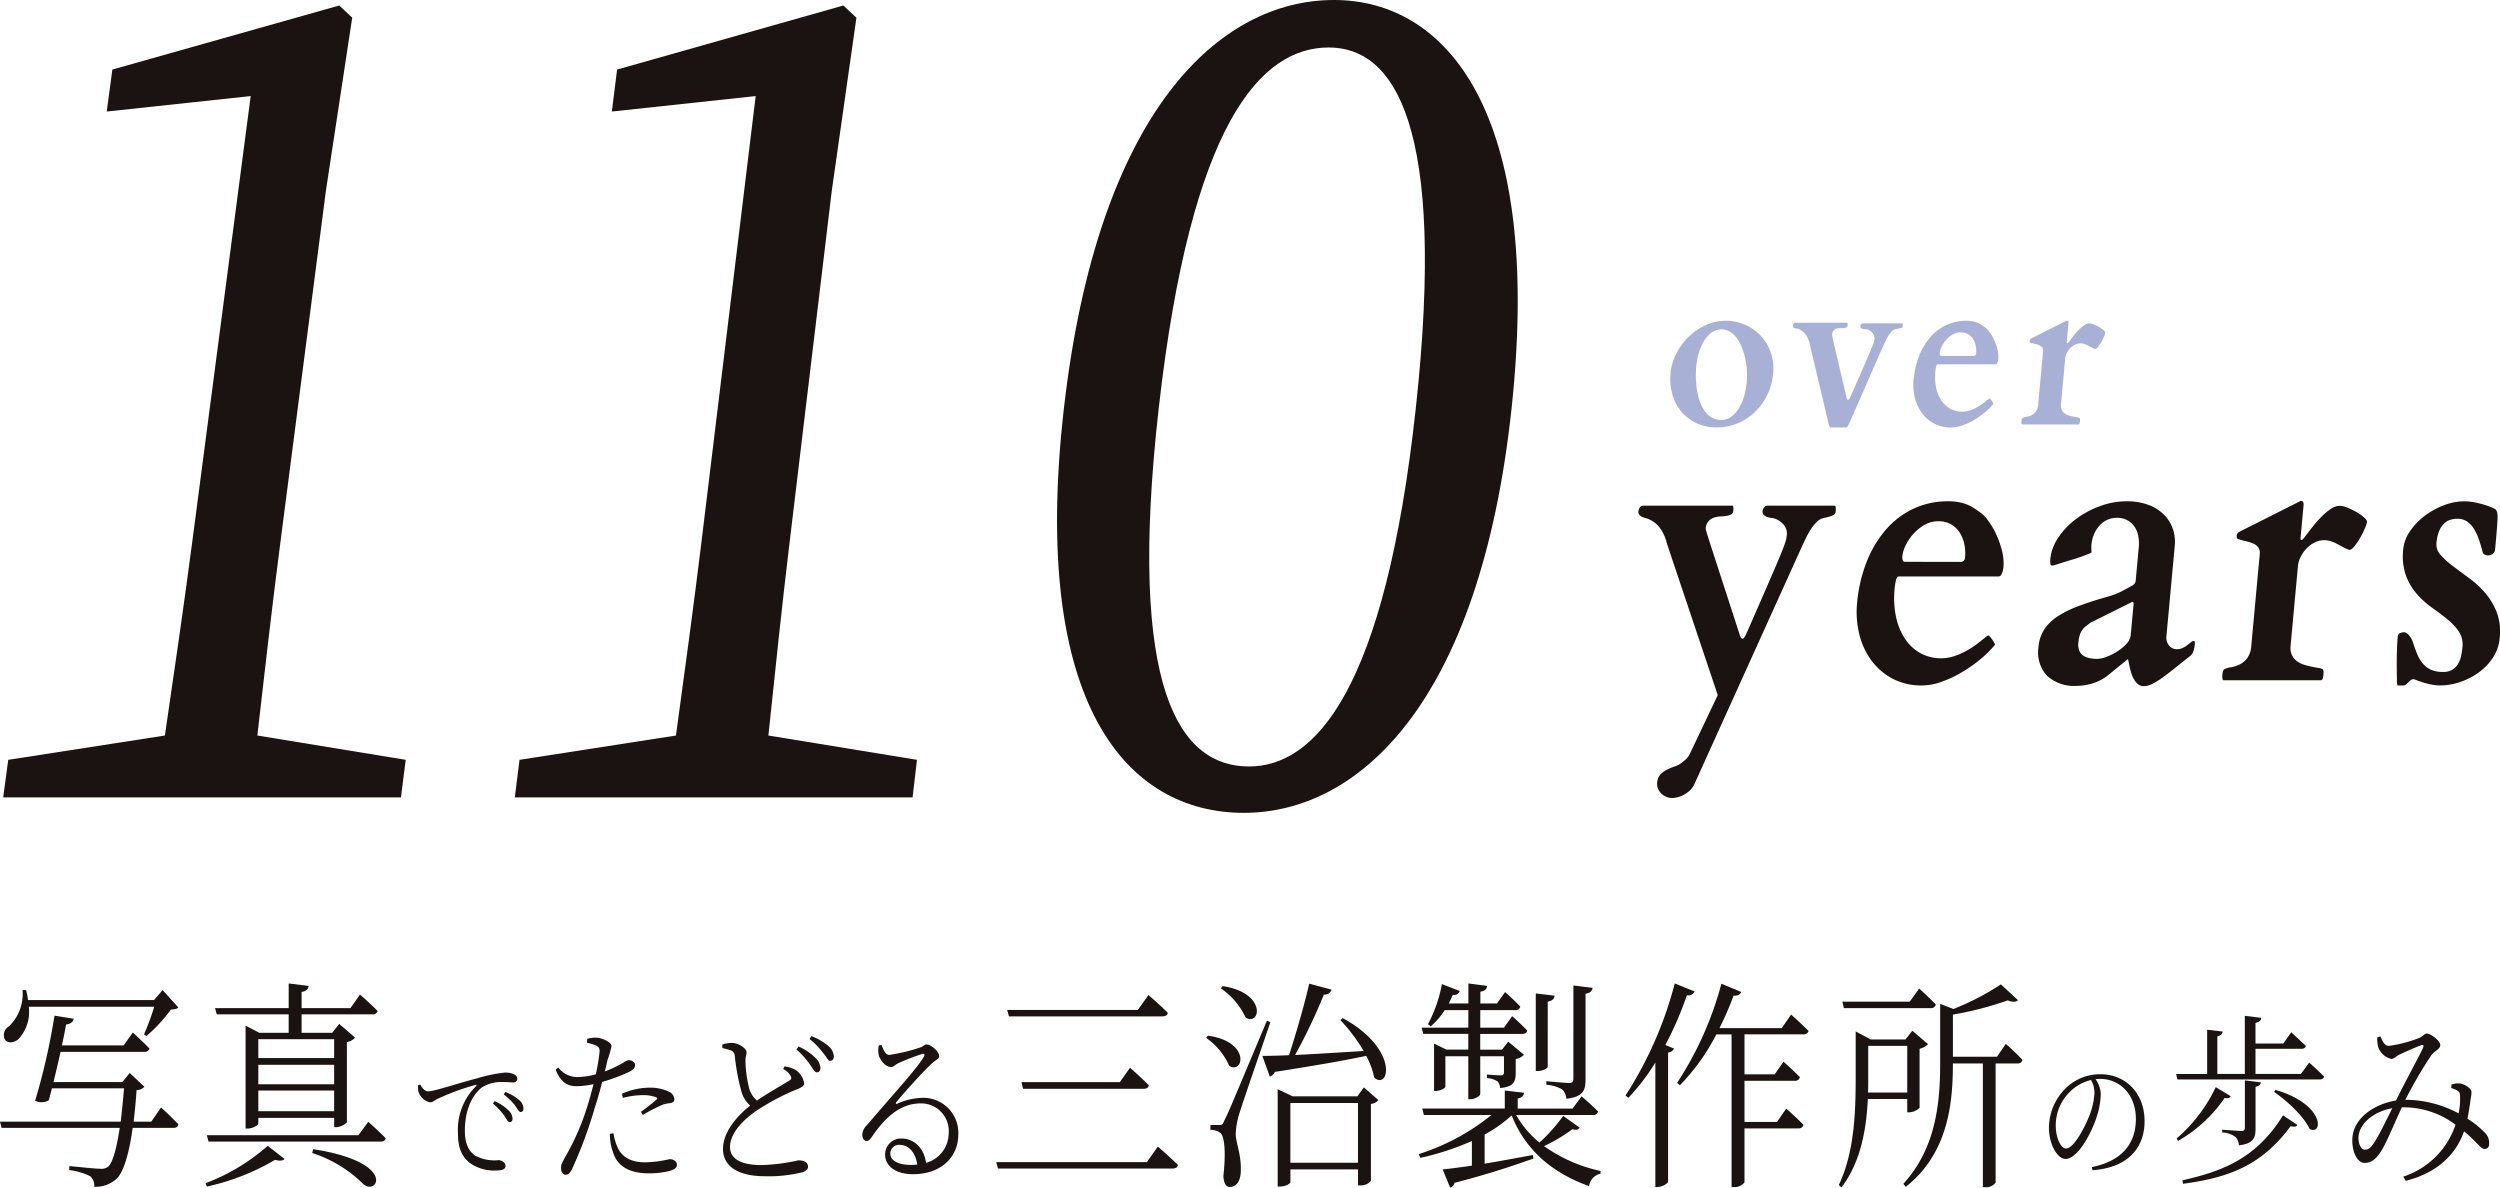
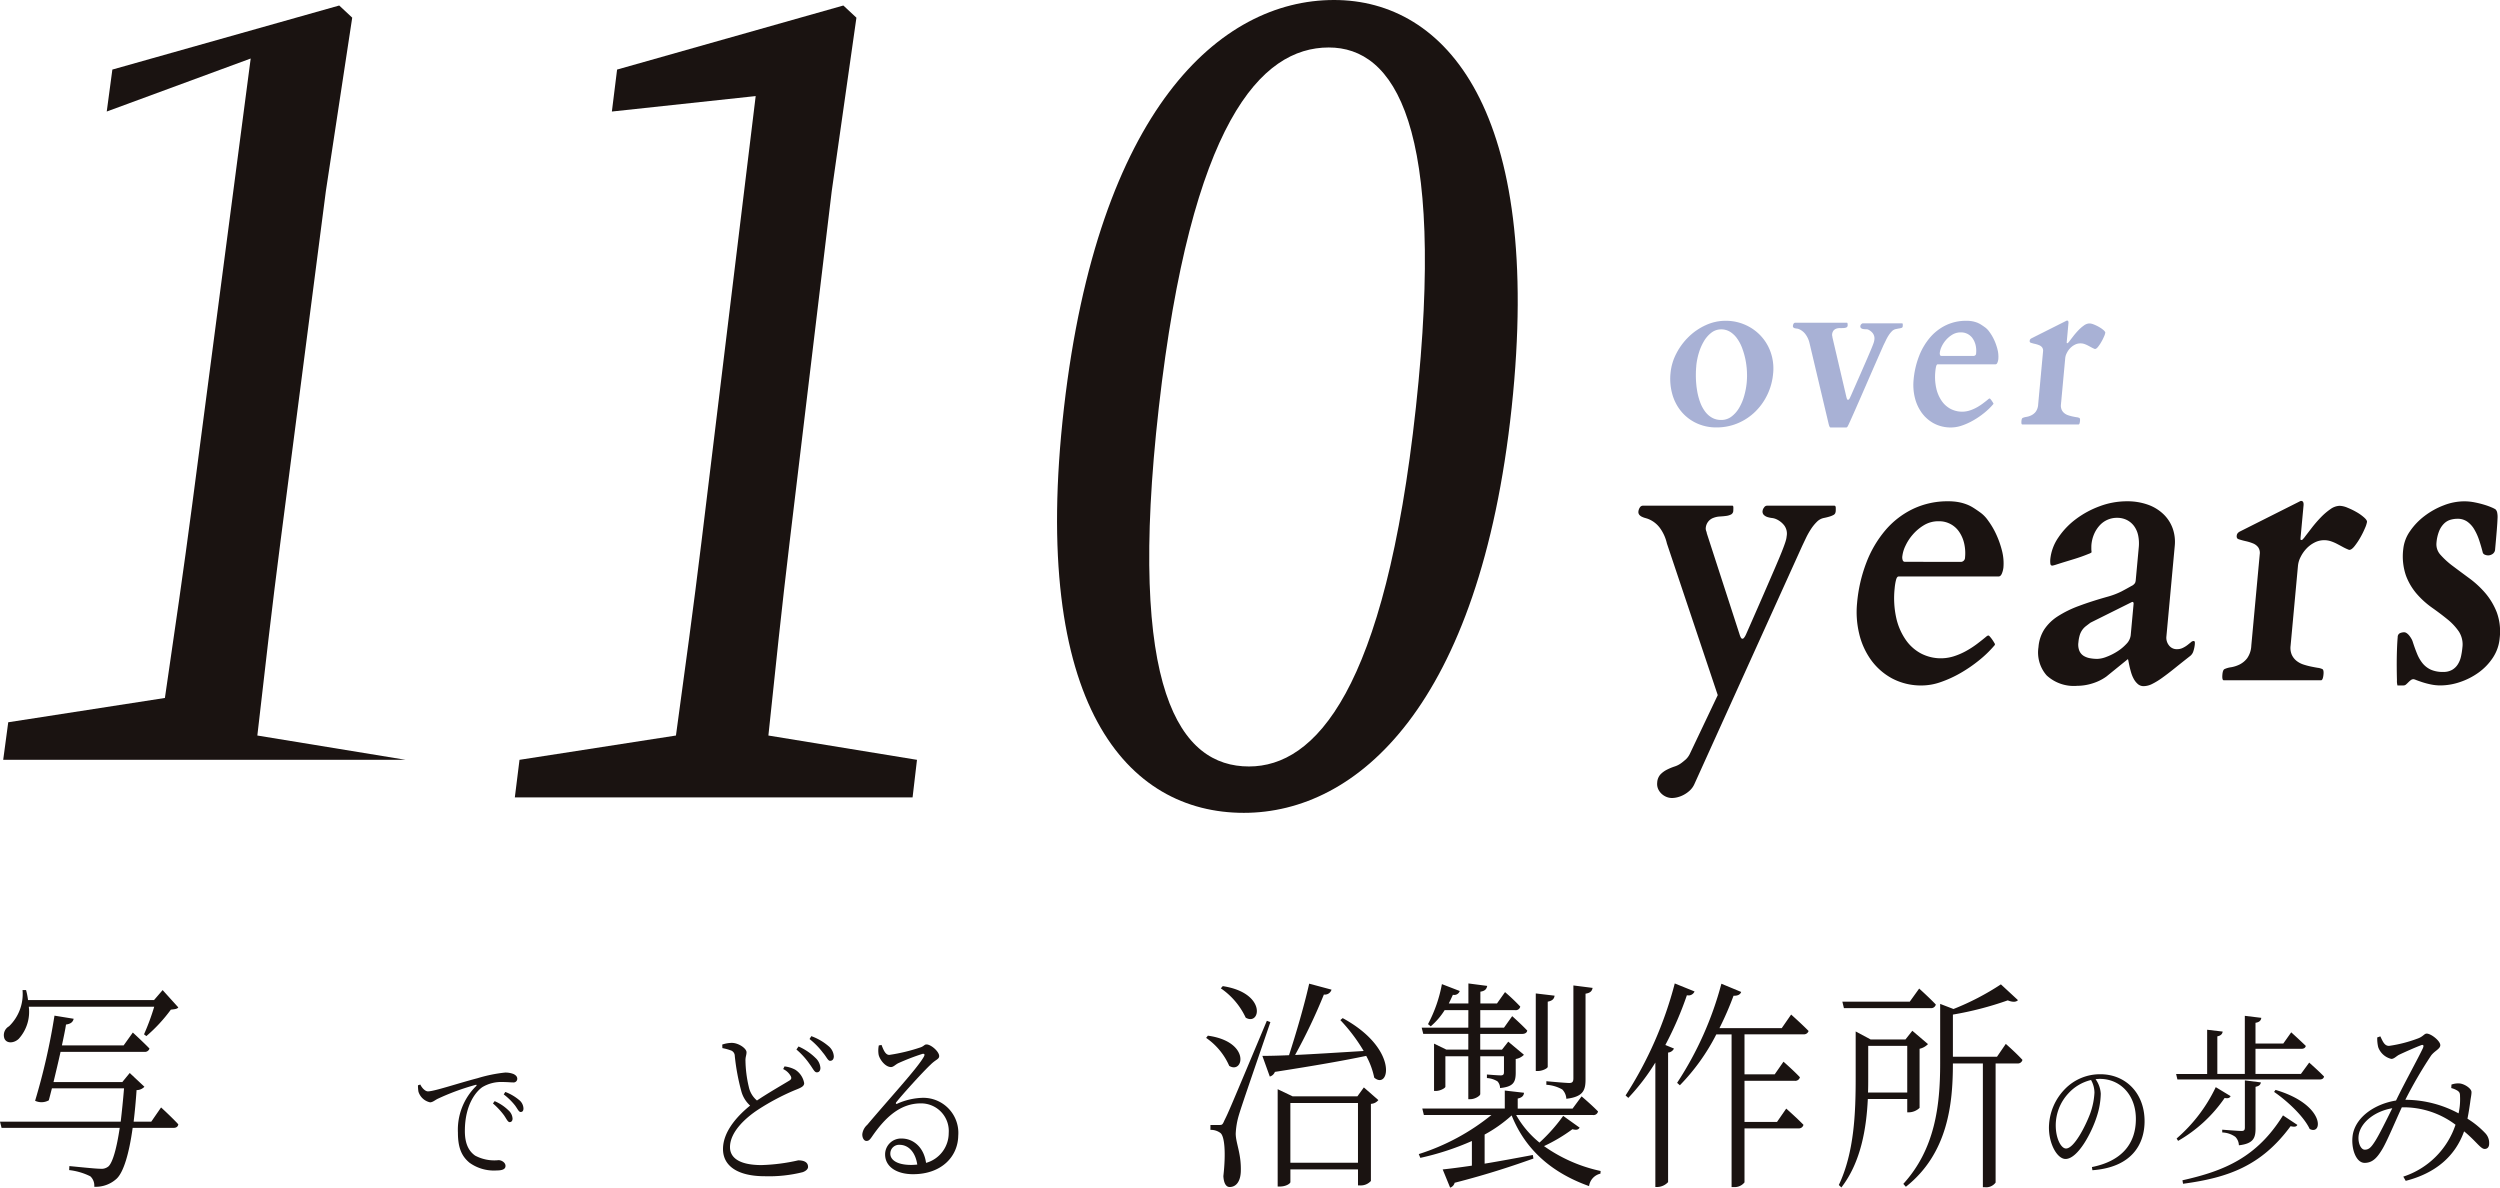
<svg xmlns="http://www.w3.org/2000/svg" width="365.232" height="173.509" viewBox="0 0 365.232 173.509">
  <defs>
    <clipPath id="a">
      <rect width="365.232" height="173.509" fill="none" />
    </clipPath>
    <clipPath id="c">
      <rect width="63.542" height="15.61" fill="none" />
    </clipPath>
  </defs>
  <g clip-path="url(#a)">
    <g clip-path="url(#a)">
      <path d="M23.531,128.711s1.6,1.461,2.519,2.467c-.057.357-.315.519-.716.519H19.38c-.515,3.734-1.316,6.428-2.318,7.4a4.483,4.483,0,0,1-3.292,1.2,1.844,1.844,0,0,0-.573-1.526,9.308,9.308,0,0,0-3.092-.909l.029-.585c1.4.131,3.836.39,4.495.39a1.606,1.606,0,0,0,1.23-.356c.63-.618,1.2-2.7,1.632-5.618H.229L0,130.788H17.634c.172-1.46.344-3.115.487-4.87H7.586c-.171.65-.314,1.234-.458,1.754a2.2,2.2,0,0,1-2,.065A93.74,93.74,0,0,0,7.959,115.3l2.8.455c-.086.423-.372.747-1.116.844-.114.779-.344,1.85-.6,3.052h9.018l1.344-1.884s1.49,1.364,2.434,2.339a.694.694,0,0,1-.744.486H8.846c-.315,1.429-.687,2.987-1.031,4.415H17.863l1.088-1.33,2.147,2.012a1.555,1.555,0,0,1-1.145.487c-.114,1.656-.258,3.182-.429,4.609H22.1ZM4.208,114a5.877,5.877,0,0,1-1.46,4.674c-.659.65-1.746.748-2.09,0a1.477,1.477,0,0,1,.659-1.816,6.566,6.566,0,0,0,1.975-5.292h.516a10.3,10.3,0,0,1,.287,1.461H22.5l1.26-1.461,2.29,2.532c-.172.227-.487.259-1.088.324a22.835,22.835,0,0,1-3.578,3.864l-.344-.259A33.82,33.82,0,0,0,22.529,114Z" transform="translate(0 33.079)" fill="#1a1311" />
-       <path d="M23.169,140a29.5,29.5,0,0,0,9.073-5.453l2.463,1.915c-.228.259-.686.324-1.4.13a33.631,33.631,0,0,1-9.961,3.9Zm23.759-8.96s1.574,1.364,2.546,2.4c-.084.357-.344.487-.743.487H23.6l-.257-.943H45.5ZM24.543,114.422H35.307v-3.6l2.92.358c-.057.454-.344.779-1.032.876v2.37h7.129l1.4-1.981s1.574,1.364,2.576,2.4a.709.709,0,0,1-.774.488H37.194v2.694h4.466l1.032-1.3,2.317,2.013a2.15,2.15,0,0,1-1.2.65v11.719a2.417,2.417,0,0,1-1.6.714h-.258v-1.364H30.87v.845c0,.194-.773.713-1.547.713H29.01v-15.03l2,1.038h4.294v-2.694H24.8Zm6.327,7.3H41.947v-2.759H30.87Zm0,3.83H41.947V122.7H30.87Zm11.077.91H30.87v3.02H41.947Zm-3.062,8.57c12.366,1.916,9.361,6.883,7.328,5.1a18.86,18.86,0,0,0-7.47-4.544Z" transform="translate(6.869 32.856)" fill="#1a1311" />
      <path d="M47.438,122.608c.248.521.725,1,1.114,1,.921,0,4.333-1.163,7.251-1.925a21.32,21.32,0,0,1,4.015-.823,3.216,3.216,0,0,1,1.255.22c.39.2.532.421.532.7a.536.536,0,0,1-.6.521c-.336,0-.867-.06-1.521-.06a5.364,5.364,0,0,0-2.972.742c-.8.542-2.564,2.408-2.564,6.42,0,2.186.8,3.088,1.5,3.59a5.955,5.955,0,0,0,3.431.663c.424,0,1.007.341,1.007.841,0,.482-.477.663-1.273.663a6.107,6.107,0,0,1-3.979-1.123c-1.114-.923-1.7-2.126-1.7-4.394a8.95,8.95,0,0,1,2.653-6.8c.123-.121.105-.24-.088-.18a34.288,34.288,0,0,0-5.554,2.046c-.354.18-.708.5-1.079.5a2.279,2.279,0,0,1-1.7-1.565,5.552,5.552,0,0,1-.07-.923ZM58.3,125.035a6.6,6.6,0,0,1,2.016,1.343,1.75,1.75,0,0,1,.6,1.2c0,.322-.159.522-.425.522s-.459-.462-.813-.983a10.7,10.7,0,0,0-1.627-1.745Zm1.556-1.344a6.877,6.877,0,0,1,2,1.163,1.649,1.649,0,0,1,.653,1.243c0,.342-.141.522-.407.522-.281,0-.459-.462-.831-.963a9.345,9.345,0,0,0-1.644-1.605Z" transform="translate(13.965 35.834)" fill="#1a1311" />
-       <path d="M67.229,117.1a4.144,4.144,0,0,1,1.372-.172c.783.049,2.155.642,2.176,1.21a12.463,12.463,0,0,1-.565,1.975c-.109.445-.24,1.062-.414,1.753a18.71,18.71,0,0,0,2.742-1.308,1.9,1.9,0,0,1,.739-.346c.371,0,.936.248.936.692,0,.468-.24.716-1.045,1.111a28.288,28.288,0,0,1-3.764,1.382c-.3,1.21-.674,2.542-1.067,3.727a64.123,64.123,0,0,1-3.351,9.037c-.3.568-.521.791-.957.791-.37,0-.631-.445-.631-1.013,0-.543.2-.766.523-1.433a35.515,35.515,0,0,0,3.394-7.8c.284-.914.567-1.951.827-2.987a12.206,12.206,0,0,1-2.5.3c-1.261,0-2.306-.543-3.025-2.419l.37-.322a3.53,3.53,0,0,0,2.655,1.408,11.052,11.052,0,0,0,2.829-.4,27.143,27.143,0,0,0,.545-3.21c.043-.542-.065-.765-.458-.987a8.8,8.8,0,0,0-1.37-.42Zm3.83,13.8a7.733,7.733,0,0,0,.74,2.345c.762,1.333,2.09,1.9,3.961,1.9a18.225,18.225,0,0,0,3.5-.468c.5,0,1.067.271,1.067.839,0,.494-.567.765-1.2.914a11.982,11.982,0,0,1-2.917.32c-2.524,0-4.526-.863-5.2-3.036a7.851,7.851,0,0,1-.478-2.741Zm1.241-5.777a9.98,9.98,0,0,1,3.939-.889,6.5,6.5,0,0,1,2.938.592,1.329,1.329,0,0,1,.783,1.086c0,.445-.37.568-.892.617a3.746,3.746,0,0,0-1.284.4,25.42,25.42,0,0,0-2.437,1.284l-.283-.443a25.365,25.365,0,0,0,2.284-1.8c.174-.148.109-.271-.087-.345a5.245,5.245,0,0,0-1.915-.3,11.86,11.86,0,0,0-2.916.4Z" transform="translate(18.565 34.667)" fill="#1a1311" />
      <path d="M90.482,121.178a4.369,4.369,0,0,1,1.544.469,2.916,2.916,0,0,1,1.328,1.975c0,.494-.521.691-1.392,1.037a34.079,34.079,0,0,0-5.31,2.815c-1.74,1.136-4.135,3.209-4.135,5.5,0,1.457,1.219,2.618,4.614,2.618a27.393,27.393,0,0,0,5.353-.691c.761,0,1.437.222,1.437.962,0,.322-.349.617-.784.766a20.239,20.239,0,0,1-5.548.592c-3.809,0-6.093-1.408-6.093-3.975,0-2.79,2.524-5.185,3.961-6.345a4.336,4.336,0,0,1-1.285-2.1,31.892,31.892,0,0,1-.957-5.16.855.855,0,0,0-.609-.814,7.668,7.668,0,0,0-1.2-.322l-.021-.519a4.524,4.524,0,0,1,1.392-.246c.979,0,2.133.79,2.155,1.357,0,.445-.175.691-.153,1.284a17.651,17.651,0,0,0,.478,3.753,3.561,3.561,0,0,0,1.2,2.024c1.61-1.086,3.852-2.37,4.656-2.864.349-.2.436-.369.284-.691a2.473,2.473,0,0,0-1.11-1.037Zm2.046-2.913a8.175,8.175,0,0,1,2.458,1.654,2.19,2.19,0,0,1,.74,1.481c0,.42-.218.666-.545.642-.325,0-.543-.543-1-1.16a11.1,11.1,0,0,0-1.959-2.173Zm1.871-1.507a8.1,8.1,0,0,1,2.481,1.431,2.1,2.1,0,0,1,.805,1.507c0,.445-.218.666-.545.666s-.545-.617-1.045-1.185a10.842,10.842,0,0,0-1.958-2Z" transform="translate(24.13 34.617)" fill="#1a1311" />
      <path d="M99.976,117.765c.281.716.565,1.456,1.131,1.456a25.968,25.968,0,0,0,4.592-1.111c.478-.172.545-.42.849-.42.652,0,1.849,1.037,1.849,1.7,0,.469-.5.494-1.261,1.26-1.11,1.036-4,4.221-4.984,5.456-.153.148-.065.346.109.248a9.654,9.654,0,0,1,3.743-.865,5.121,5.121,0,0,1,5.179,5.531c-.044,3.086-2.481,5.628-6.594,5.628-2.437,0-4.09-1.11-4.09-2.889a2.322,2.322,0,0,1,2.436-2.321c1.567,0,3.2,1.136,3.547,3.556a4.523,4.523,0,0,0,3.309-4.346,4.04,4.04,0,0,0-4.07-4.346c-3.134,0-5.331,2.222-7.16,4.889-.325.469-.5.617-.826.593-.262,0-.587-.371-.567-.988a2.168,2.168,0,0,1,.718-1.357c3.416-4.049,7.355-8.3,8.269-9.949.2-.371.066-.469-.2-.42a32.73,32.73,0,0,0-3.525,1.357c-.414.2-.718.568-1.066.568-.827,0-1.632-1.062-1.807-1.777a3.717,3.717,0,0,1,.022-1.382Zm5.222,17.479c-.283-1.9-1.35-2.889-2.59-2.889a1.278,1.278,0,0,0-1.348,1.308c0,.865.936,1.63,3.047,1.63.3,0,.609-.025.892-.049" transform="translate(28.809 34.894)" fill="#1a1311" />
-       <path d="M134.268,136.533l1.6-2.271s1.8,1.557,2.948,2.694c-.087.357-.372.52-.8.52h-25.5l-.257-.943ZM132.952,114.3l1.545-2.174s1.746,1.492,2.833,2.6c-.056.357-.369.519-.771.519H114.115l-.257-.941Zm-2.633,10.551,1.488-2.109s1.689,1.492,2.749,2.564c-.058.357-.344.519-.747.519H116.178l-.229-.974Z" transform="translate(33.283 33.243)" fill="#1a1311" />
      <path d="M136.167,118.44c6.3.876,5.211,5.681,3.121,4.415a9.671,9.671,0,0,0-3.377-4.09Zm9.132-1.981c-1.4,4.123-4.122,11.947-4.58,13.506a10.977,10.977,0,0,0-.486,2.824c.029,1.429.83,2.89.744,5.519-.057,1.364-.63,2.24-1.631,2.24-.544,0-.86-.585-.917-1.591.372-3.311.2-5.811-.43-6.3a2.3,2.3,0,0,0-1.459-.454v-.716h1.316c.372,0,.459-.031.716-.648.6-1.2.6-1.2,6.211-14.576Zm-6.956-5.259c6.5,1.006,5.5,5.876,3.349,4.61a10.6,10.6,0,0,0-3.635-4.285Zm17.518,4.675c8.244,4.479,6.842,10.583,4.609,8.7a11.249,11.249,0,0,0-1.173-3.182c-3.235.682-7.5,1.429-13.34,2.338a1.12,1.12,0,0,1-.745.682l-1.086-3.019c.944,0,2.29-.032,3.893-.1,1.058-3.246,2.261-7.4,2.947-10.452l3.265.875a1.013,1.013,0,0,1-1.116.714,82.3,82.3,0,0,1-4.208,8.83c2.806-.13,6.326-.357,10.019-.583a24.944,24.944,0,0,0-3.407-4.513ZM158.954,126l2.118,1.85a1.484,1.484,0,0,1-1.088.552v11.265a2,2,0,0,1-1.6.65h-.287v-2.338h-9.875v1.85c0,.195-.6.65-1.545.65h-.315v-14.22l2.175,1.039h9.475Zm-.86,2.273h-9.877v8.732h9.877Z" transform="translate(40.296 32.864)" fill="#1a1311" />
      <path d="M183.375,131.887c-.2.292-.429.39-1.058.228a24.224,24.224,0,0,1-4.151,2.467,22.394,22.394,0,0,0,8.273,3.635l-.029.39a2.169,2.169,0,0,0-1.661,1.818c-5.181-1.85-9.217-5.1-11.307-10.324a20.4,20.4,0,0,1-3.95,2.793v4.252c2.176-.358,4.609-.812,7.043-1.267l.086.52c-2.834,1.006-6.555,2.273-11.508,3.538a1.015,1.015,0,0,1-.659.714l-1.088-2.662c1-.1,2.491-.293,4.265-.552v-3.6A39.647,39.647,0,0,1,160.1,136.3l-.229-.552a32.329,32.329,0,0,0,10.621-5.714h-9.877l-.228-.941h12.051v-2.629l2.806.324c-.029.421-.287.714-.917.844V129.1h8.015l1.317-1.785s1.461,1.233,2.4,2.207a.668.668,0,0,1-.744.52H174.1a14.021,14.021,0,0,0,3.406,4.026,24.879,24.879,0,0,0,3.464-3.9Zm-16.259-17.173h-3.463a10.225,10.225,0,0,1-2.033,2.37l-.4-.324a20.278,20.278,0,0,0,2.032-5.843l2.606,1.006a.841.841,0,0,1-1,.552c-.2.421-.4.876-.6,1.265h2.863v-2.922l2.749.358c-.086.421-.287.747-1,.844v1.72H171.3l1.173-1.656A28.469,28.469,0,0,1,174.7,114.2a.668.668,0,0,1-.744.519h-5.1v2.564h3.464l1.2-1.687s1.346,1.2,2.2,2.109c-.057.325-.344.487-.744.487h-6.126v2.3h3.178l.917-1.168,2.29,1.916a2.14,2.14,0,0,1-1.2.616V123.8c0,1.4-.287,2.109-2.291,2.3a1.437,1.437,0,0,0-.372-.974,3.311,3.311,0,0,0-1.545-.487v-.519s1.545.13,2.032.13c.4,0,.459-.194.459-.52v-2.271h-3.464v5.518c0,.261-.773.747-1.431.747h-.315v-6.265h-3.349v4.447c0,.194-.744.617-1.4.617h-.257v-6.914l1.8.875h3.206v-2.3h-6.584l-.228-.91h6.812Zm11.595,8.279c0,.227-.773.616-1.431.616h-.315v-11.33l2.747.325c-.057.454-.314.747-1,.876Zm-.2,2.109s2.777.259,3.349.259c.459,0,.6-.194.6-.682V111.111l2.806.357c-.086.487-.372.747-1.031.844v12.5c0,1.589-.315,2.564-2.806,2.856a2.08,2.08,0,0,0-.6-1.364,5.357,5.357,0,0,0-2.319-.681Z" transform="translate(47.401 32.856)" fill="#1a1311" />
      <path d="M193.251,111.987a.947.947,0,0,1-1.116.551,50.236,50.236,0,0,1-3.149,7.272l1.259.52a1.041,1.041,0,0,1-.858.585v18.926a2.23,2.23,0,0,1-1.517.714h-.344V122.375a31.338,31.338,0,0,1-3.95,5.163l-.4-.358a56.173,56.173,0,0,0,7.185-16.362Zm14.112,3.376s1.574,1.4,2.548,2.4a.7.7,0,0,1-.744.487H200.55V124.1h4.409l1.287-1.85s1.488,1.3,2.4,2.273a.7.7,0,0,1-.774.519H200.55v6.007H205.3l1.346-1.947s1.545,1.363,2.519,2.369a.686.686,0,0,1-.744.52H200.55v7.889a1.825,1.825,0,0,1-1.6.682h-.287v-22.3h-2.233a30.21,30.21,0,0,1-5.325,7.433l-.4-.357a49.433,49.433,0,0,0,6.469-14.478l2.891,1.2c-.115.357-.486.583-1.116.552a45.7,45.7,0,0,1-2.061,4.739h9.1Z" transform="translate(54.309 32.856)" fill="#1a1311" />
      <path d="M211.442,127.67c-.2,4.188-.974,9.187-3.865,12.921l-.372-.358c2.262-4.772,2.462-10.551,2.462-15.647V117.8l2.176,1.168h5.1l1-1.267,2.29,1.949a2.477,2.477,0,0,1-1.23.682v8.635a2.323,2.323,0,0,1-1.545.65H217.2V127.67Zm-3.493-13.277-.229-.943h9.848l1.374-1.915s1.488,1.332,2.434,2.338a.7.7,0,0,1-.774.52Zm3.55,5.518v4.675c0,.682,0,1.4-.029,2.142H217.2V119.91Zm20.1-.292s1.517,1.33,2.432,2.338a.685.685,0,0,1-.743.52h-3.178v17.4a1.7,1.7,0,0,1-1.545.681h-.315V122.476h-4.38v.032c0,5.842-.717,13.114-6.871,17.985l-.372-.423c4.609-5.064,5.383-11.362,5.383-17.562v-8.733l1.945.747a37.838,37.838,0,0,0,6.928-3.6l2.491,2.305c-.258.292-.774.324-1.488.032a48.1,48.1,0,0,1-8.015,2.078V121.5h6.44Z" transform="translate(61.434 32.886)" fill="#1a1311" />
      <path d="M237.162,134.609c4.334-.863,6.42-3.39,6.42-7.022,0-3.571-2.334-5.858-5.252-5.858-.213,0-.425.021-.638.04a4.03,4.03,0,0,1,.761,2.126,11.263,11.263,0,0,1-.548,3.231c-.743,2.406-2.794,6.3-4.6,6.3-1.185,0-2.424-2.126-2.424-4.592a8.161,8.161,0,0,1,2.353-5.637,7.13,7.13,0,0,1,5.164-2.147c3.643,0,6.455,2.708,6.455,6.861,0,3.329-1.84,6.739-7.622,7.162Zm-.123-12.719a6.51,6.51,0,0,0-3.344,1.986,6.871,6.871,0,0,0-1.82,4.634c0,1.925.778,3.39,1.5,3.39,1.167,0,2.8-3.17,3.52-5.076a10.518,10.518,0,0,0,.637-3.09,3.858,3.858,0,0,0-.5-1.845" transform="translate(68.454 35.889)" fill="#1a1311" />
      <path d="M264.654,121.3s1.346,1.18,2.172,2.037c-.07.294-.283.428-.636.428H245.4l-.189-.8h4.535V116.5l2.267.267c-.047.349-.259.59-.779.7v5.492h4.015v-8.492l2.409.294c-.047.376-.283.643-.849.723v3.027h4.063l1.156-1.634s1.3,1.178,2.126,1.982c-.048.294-.307.428-.638.428h-6.708v3.67h6.637Zm-11.48,4.9c-.118.24-.331.375-.874.267a20.723,20.723,0,0,1-6.8,6.269l-.213-.349a22.865,22.865,0,0,0,5.716-7.5Zm-7.039,12.295c6.094-1.366,10.865-3.322,14.692-9.483l2.1,1.392c-.141.268-.4.322-.992.188-4.276,5.812-9.14,7.526-15.707,8.41Zm5.811-7.394s2.338.188,2.811.188c.377,0,.5-.134.5-.509V123.9l2.339.294c-.071.375-.284.535-.779.643v6.053c0,1.394-.284,2.251-2.434,2.491a1.842,1.842,0,0,0-.52-1.232,3.478,3.478,0,0,0-1.912-.643Zm7.794-5.812c7.323,2.169,6.9,6.724,4.984,5.706-.874-1.875-3.354-4.153-5.2-5.412Z" transform="translate(72.703 33.938)" fill="#1a1311" />
      <path d="M279.552,123.918a2.839,2.839,0,0,1,1.252-.161c.731.106,1.676.751,1.676,1.259,0,.429-.118.857-.189,1.473-.07.51-.213,1.474-.4,2.411a13.039,13.039,0,0,1,2.6,2.116,2.056,2.056,0,0,1,.567,1.553c0,.429-.213.751-.661.751-.591,0-1.228-1.125-3-2.571-1.322,3.7-4.228,6.132-8.527,7.232l-.354-.616a11.948,11.948,0,0,0,7.63-7.582,12.605,12.605,0,0,0-7.8-2.544H272.3c-1.04,2.249-2.244,5.169-2.93,6.241-.731,1.206-1.416,1.875-2.5,1.875-1.322,0-2.055-2.277-1.724-4.179.5-2.6,3.284-4.447,6.307-4.929l.118-.241c1.11-2.3,3.236-6.161,3.8-7.393.189-.428.071-.561-.236-.455-.85.322-2.314.965-3.213,1.392-.4.188-.732.616-1.156.616a2.7,2.7,0,0,1-1.914-1.714,5.307,5.307,0,0,1-.141-1.42l.449-.161c.354.723.59,1.394,1.274,1.394a19.812,19.812,0,0,0,4.181-1.072c.827-.294.945-.723,1.322-.723.639,0,1.985,1.072,1.985,1.688,0,.563-.851.83-1.37,1.553a64.342,64.342,0,0,0-3.685,6.322l-.047.108h.118a16.466,16.466,0,0,1,7.653,1.982,9.269,9.269,0,0,0,.213-2.492c0-.455-.071-.616-.379-.83a3.3,3.3,0,0,0-.9-.375Zm-8.645,3.455c-2.528.429-4.464,1.982-4.866,3.7-.261,1.153.213,2.357.85,2.357.613,0,.944-.375,1.464-1.179.567-.857,1.654-3.053,2.552-4.875" transform="translate(78.588 34.532)" fill="#1a1311" />
-       <path d="M59.165,110.821l-.695,5.487H.361l.735-5.487,22.888-3.55c1.369-9.358,2.762-18.877,3.988-28.235l8.545-65.185L15.487,16.11l.821-6.13L49.449.621l1.9,1.775L47.5,27.728,40.857,79.036c-1.212,9.358-2.3,18.877-3.368,28.235Z" transform="translate(0.107 0.184)" fill="#1a1311" />
+       <path d="M59.165,110.821H.361l.735-5.487,22.888-3.55c1.369-9.358,2.762-18.877,3.988-28.235l8.545-65.185L15.487,16.11l.821-6.13L49.449.621l1.9,1.775L47.5,27.728,40.857,79.036c-1.212,9.358-2.3,18.877-3.368,28.235Z" transform="translate(0.107 0.184)" fill="#1a1311" />
      <path d="M116.765,110.821l-.643,5.487H58.013l.683-5.487,22.855-3.55c1.281-9.358,2.583-18.877,3.721-28.235L93.2,13.852,72.191,16.11l.761-6.13L106.005.621,107.917,2.4l-3.606,25.332L98.156,79.036c-1.123,9.358-2.122,18.877-3.1,28.235Z" transform="translate(17.2 0.184)" fill="#1a1311" />
      <path d="M185.529,59.536c-4.654,43.565-22.584,59.215-39.129,59.215-16.977,0-31.289-15.65-26.272-59.215C125.125,16.134,142.855,0,159.578,0c16.3,0,30.587,16.135,25.951,59.537m-38.377,52.438c9.63,0,19.879-10.971,24.383-52.438s-3.224-52.6-12.726-52.6c-9.928,0-20.109,10.971-24.83,52.6-4.7,41.467,3.11,52.438,13.174,52.438" transform="translate(35.315 0)" fill="#1a1311" />
      <path d="M189.559,99.689a2.2,2.2,0,0,1-.849-.166,2.288,2.288,0,0,1-.723-.472,2.148,2.148,0,0,1-.491-.707,1.834,1.834,0,0,1-.127-.9,1.931,1.931,0,0,1,.468-1.193,3.481,3.481,0,0,1,.941-.694,8.119,8.119,0,0,1,1.133-.472,3.343,3.343,0,0,0,1.013-.526c.2-.148.4-.319.629-.513a2.849,2.849,0,0,0,.642-.93l4.02-8.458L188.786,62.5a6.129,6.129,0,0,0-1-2.233,3.928,3.928,0,0,0-1.8-1.372c-.111-.038-.249-.079-.408-.124a2.922,2.922,0,0,1-.467-.182,1.047,1.047,0,0,1-.367-.29.654.654,0,0,1-.117-.486,1.261,1.261,0,0,1,.2-.555.532.532,0,0,1,.471-.276h13.058c.1,0,.145.11.141.332s-.008.36-.013.416a.625.625,0,0,1-.334.541,2.214,2.214,0,0,1-.723.209c-.285.038-.587.065-.911.083a3.028,3.028,0,0,0-.92.194,1.7,1.7,0,0,0-1.137,1.608,1.206,1.206,0,0,0,.079.347,1.378,1.378,0,0,1,.082.319l4.774,14.727a3.29,3.29,0,0,0,.149.4c.074.175.17.263.285.263a.3.3,0,0,0,.209-.124,1.561,1.561,0,0,0,.2-.292c.058-.112.109-.217.153-.319s.073-.171.092-.207q1.441-3.273,2.43-5.548t1.634-3.771q.646-1.5.983-2.343t.49-1.3a6.355,6.355,0,0,0,.2-.665,3.576,3.576,0,0,0,.062-.4,2.012,2.012,0,0,0-.371-1.608,3.064,3.064,0,0,0-1.273-.943,2.3,2.3,0,0,0-.546-.124,3.648,3.648,0,0,1-.63-.139,1.322,1.322,0,0,1-.515-.306.692.692,0,0,1-.18-.6.985.985,0,0,1,.218-.485.527.527,0,0,1,.4-.263h9.866c.134,0,.2.106.206.319s0,.364-.005.458a1.038,1.038,0,0,1-.08.332.583.583,0,0,1-.257.25,3.013,3.013,0,0,1-.541.222,8.417,8.417,0,0,1-.9.222,1.99,1.99,0,0,0-.992.569,6.3,6.3,0,0,0-.852,1.053,11.115,11.115,0,0,0-.711,1.261c-.213.445-.4.843-.567,1.193L192.786,97.692a2.9,2.9,0,0,1-.652.9,4.2,4.2,0,0,1-.874.624,3.95,3.95,0,0,1-.923.362,3.383,3.383,0,0,1-.778.11" transform="translate(54.736 16.894)" fill="#1a1311" />
      <path d="M209.272,71.408a21.759,21.759,0,0,1,1.368-5.977,16.253,16.253,0,0,1,2.785-4.73,12.266,12.266,0,0,1,4.035-3.105,11.713,11.713,0,0,1,5.134-1.11,8.092,8.092,0,0,1,1.5.124,6.824,6.824,0,0,1,1.193.333,5.5,5.5,0,0,1,.992.5q.457.29.92.625a4.771,4.771,0,0,1,1.188,1.191,11.428,11.428,0,0,1,1.189,2,13.367,13.367,0,0,1,.865,2.427,7.377,7.377,0,0,1,.215,2.483,3.2,3.2,0,0,1-.214.845q-.179.457-.5.458H215.347q-.247,0-.379.5a7.529,7.529,0,0,0-.2,1.22A13.415,13.415,0,0,0,215,73.529a9.105,9.105,0,0,0,1.4,3.217,6.351,6.351,0,0,0,2.264,2,6.292,6.292,0,0,0,4.737.388,9.906,9.906,0,0,0,1.777-.762,13.532,13.532,0,0,0,1.631-1.054q.77-.583,1.466-1.166a.8.8,0,0,1,.2-.054c.049,0,.11.045.185.139a4.384,4.384,0,0,1,.4.512c.131.194.231.357.3.486a.23.23,0,0,1,.058.166.354.354,0,0,1-.117.194,16.332,16.332,0,0,1-2.2,2.121,20.549,20.549,0,0,1-2.706,1.858,16.588,16.588,0,0,1-2.88,1.319,8.426,8.426,0,0,1-2.717.5,9.029,9.029,0,0,1-4.429-1.04,9.183,9.183,0,0,1-3.087-2.733,10.817,10.817,0,0,1-1.71-3.84,13.462,13.462,0,0,1-.3-4.368m15.077-6.074a.63.63,0,0,0,.7-.638,6.434,6.434,0,0,0-.122-2.038,4.957,4.957,0,0,0-.722-1.693,3.517,3.517,0,0,0-3.021-1.566,4.039,4.039,0,0,0-2.13.569,6.735,6.735,0,0,0-1.635,1.372A6.963,6.963,0,0,0,216.34,63a4.775,4.775,0,0,0-.445,1.47,1.248,1.248,0,0,0,.064.665.328.328,0,0,0,.3.194Z" transform="translate(62.029 16.748)" fill="#1a1311" />
      <path d="M239.632,82.086a6.926,6.926,0,0,1-2.021,1,7.512,7.512,0,0,1-2.258.36A5.83,5.83,0,0,1,230.9,81.92a5.08,5.08,0,0,1-1.19-4.133,5.591,5.591,0,0,1,.845-2.579,6.691,6.691,0,0,1,1.969-1.915,15.644,15.644,0,0,1,3.07-1.51q1.807-.679,4.167-1.344a11.167,11.167,0,0,0,2.064-.777c.528-.277,1.016-.546,1.47-.805a1.2,1.2,0,0,0,.524-.443,1.315,1.315,0,0,0,.095-.36l.445-4.826a5.759,5.759,0,0,0-.078-1.706,3.545,3.545,0,0,0-.577-1.372,2.964,2.964,0,0,0-1.054-.915,3.132,3.132,0,0,0-1.477-.333,3.387,3.387,0,0,0-2.5,1.081,4.563,4.563,0,0,0-.819,1.247,5.1,5.1,0,0,0-.411,1.636c-.005.056-.009.139-.01.25s0,.227,0,.346.013.228.021.319a1.328,1.328,0,0,1,.009.167,1.4,1.4,0,0,1-.428.222q-.4.167-.975.375t-1.263.416c-.456.139-.895.274-1.309.4s-.782.245-1.1.346a5.135,5.135,0,0,1-.647.18c-.183,0-.284-.106-.3-.319a3.239,3.239,0,0,1-.005-.624,6.788,6.788,0,0,1,1.155-3.135,10.977,10.977,0,0,1,2.562-2.7,13.563,13.563,0,0,1,3.5-1.9,11.313,11.313,0,0,1,3.949-.722,8.9,8.9,0,0,1,3.141.513,6.321,6.321,0,0,1,2.269,1.414,5.445,5.445,0,0,1,1.319,2.08,5.927,5.927,0,0,1,.287,2.51l-1.22,13.229a1.789,1.789,0,0,0,.363,1.29,1.412,1.412,0,0,0,1.2.569,1.844,1.844,0,0,0,.821-.182,3.777,3.777,0,0,0,.682-.415c.2-.158.377-.3.52-.416a.622.622,0,0,1,.363-.18c.132,0,.2.06.206.18a2.528,2.528,0,0,1-.005.319,4.507,4.507,0,0,1-.2.957,1.41,1.41,0,0,1-.449.708q-1.307,1.025-2.322,1.842t-1.836,1.4a10.157,10.157,0,0,1-1.466.888,2.837,2.837,0,0,1-1.19.3,1.271,1.271,0,0,1-.852-.3,2.7,2.7,0,0,1-.6-.749,4.748,4.748,0,0,1-.394-.957q-.15-.513-.246-.957c-.062-.3-.11-.537-.143-.721s-.066-.268-.1-.25Zm-4.093-4.964a2.4,2.4,0,0,0,.148,1.22,1.621,1.621,0,0,0,.613.722,2.623,2.623,0,0,0,.921.346,5.957,5.957,0,0,0,1.092.1,3.978,3.978,0,0,0,1.313-.29,8.415,8.415,0,0,0,1.566-.777,6.6,6.6,0,0,0,1.352-1.11,2.179,2.179,0,0,0,.637-1.261l.421-4.575c.019-.2-.038-.306-.17-.306a.227.227,0,0,0-.1.027l-6.013,2.995c-.249.185-.476.357-.678.513a2.646,2.646,0,0,0-.534.555,2.726,2.726,0,0,0-.366.749,5.179,5.179,0,0,0-.2,1.1" transform="translate(68.098 16.748)" fill="#1a1311" />
      <path d="M261.54,56.611c.069-.036.141-.074.22-.11a.445.445,0,0,1,.166-.056q.42,0,.359.665l-.436,4.714a1.971,1.971,0,0,0-.006.209.11.11,0,0,0,.124.124.264.264,0,0,0,.206-.1c.056-.065.11-.126.166-.182q.506-.665,1.138-1.483a18.4,18.4,0,0,1,1.329-1.539,9.129,9.129,0,0,1,1.409-1.207,2.435,2.435,0,0,1,1.356-.485,3.236,3.236,0,0,1,1.136.277,10.358,10.358,0,0,1,1.338.652,6.4,6.4,0,0,1,1.09.777c.3.267.437.485.421.652a3.936,3.936,0,0,1-.307.928,12.4,12.4,0,0,1-.683,1.372,9.8,9.8,0,0,1-.831,1.236q-.434.541-.755.541h-.049a7.677,7.677,0,0,1-.866-.4q-.436-.237-.883-.472a6.058,6.058,0,0,0-.917-.389,3.111,3.111,0,0,0-.963-.152,3.063,3.063,0,0,0-1.417.346,4.313,4.313,0,0,0-1.182.888,5.038,5.038,0,0,0-.84,1.207,3.581,3.581,0,0,0-.39,1.276l-1.08,11.7a2.551,2.551,0,0,0,.184,1.344,2.436,2.436,0,0,0,.71.888,3.294,3.294,0,0,0,1.014.526,10.5,10.5,0,0,0,1.1.29c.355.075.679.135.972.182a2.249,2.249,0,0,1,.651.18c.157.074.217.332.176.775-.049.537-.159.825-.328.861H250.6c-.161-.036-.216-.324-.167-.861.042-.443.147-.7.319-.775a3.371,3.371,0,0,1,.94-.264,4.531,4.531,0,0,0,1.221-.388,3.194,3.194,0,0,0,1.124-.915,3.417,3.417,0,0,0,.615-1.844l1.232-13.341a1.445,1.445,0,0,0-.227-1.04,1.786,1.786,0,0,0-.762-.568,6.516,6.516,0,0,0-1.033-.32,10.919,10.919,0,0,1-1.063-.29.51.51,0,0,1-.22-.153.615.615,0,0,1-.049-.4.639.639,0,0,1,.1-.277.944.944,0,0,1,.321-.277Z" transform="translate(74.246 16.735)" fill="#1a1311" />
      <path d="M272.538,82.474a.67.67,0,0,0-.408.139,3.031,3.031,0,0,0-.363.319c-.119.119-.231.226-.338.319a.544.544,0,0,1-.359.139h-.891a2.57,2.57,0,0,1-.074-.805q-.025-.8-.032-1.927t.029-2.33c.026-.8.062-1.474.113-2.011a.608.608,0,0,1,.336-.568,1.584,1.584,0,0,1,.618-.126.661.661,0,0,1,.371.139,1.793,1.793,0,0,1,.363.347,3.512,3.512,0,0,1,.294.429,2.382,2.382,0,0,1,.187.389q.325,1.025.669,1.858a5.373,5.373,0,0,0,.834,1.414,3.347,3.347,0,0,0,1.2.9,4.28,4.28,0,0,0,1.752.319,2.567,2.567,0,0,0,1.313-.3,2.431,2.431,0,0,0,.841-.805,3.555,3.555,0,0,0,.463-1.136,10.245,10.245,0,0,0,.21-1.331,3.464,3.464,0,0,0-.526-2.344,8.45,8.45,0,0,0-1.678-1.789q-1.023-.832-2.243-1.691a12.561,12.561,0,0,1-2.213-2,8.79,8.79,0,0,1-1.593-2.7,8.667,8.667,0,0,1-.385-3.87,5.5,5.5,0,0,1,.981-2.593,9.528,9.528,0,0,1,2.135-2.231,11.171,11.171,0,0,1,2.8-1.554,8.341,8.341,0,0,1,2.984-.582,7.841,7.841,0,0,1,1.53.153c.512.1.979.218,1.4.346a9.685,9.685,0,0,1,1.077.389,4.2,4.2,0,0,1,.556.276.894.894,0,0,1,.245.432,3.236,3.236,0,0,1,.062.928c-.014.425-.052.994-.109,1.7s-.139,1.641-.244,2.787a.85.85,0,0,1-.372.681,1.176,1.176,0,0,1-.625.207,1.268,1.268,0,0,1-.521-.111.488.488,0,0,1-.3-.36q-.218-.86-.508-1.733a8.1,8.1,0,0,0-.708-1.58,3.642,3.642,0,0,0-1.019-1.137,2.428,2.428,0,0,0-1.444-.43,3.8,3.8,0,0,0-1,.139,2.249,2.249,0,0,0-.94.542,3.225,3.225,0,0,0-.732,1.094,5.891,5.891,0,0,0-.4,1.775,2.259,2.259,0,0,0,.618,1.748,11.8,11.8,0,0,0,1.791,1.623q1.087.817,2.373,1.761A14.015,14.015,0,0,1,283,69.882a9.881,9.881,0,0,1,1.683,2.815,8.143,8.143,0,0,1,.432,3.759,6.145,6.145,0,0,1-1.01,2.9A8.317,8.317,0,0,1,282,81.53a10.133,10.133,0,0,1-2.711,1.374,9.016,9.016,0,0,1-2.828.485,6.892,6.892,0,0,1-1.373-.139,11.749,11.749,0,0,1-1.232-.319q-.55-.181-.91-.319a2.534,2.534,0,0,0-.407-.139" transform="translate(80.073 16.748)" fill="#1a1311" />
      <g transform="translate(244.012 46.832)" opacity="0.51">
        <g clip-path="url(#c)">
          <path d="M188.251,43.791a7.7,7.7,0,0,1,.862-2.891,9.407,9.407,0,0,1,1.82-2.44,8.75,8.75,0,0,1,2.489-1.687,6.913,6.913,0,0,1,2.865-.626,7.007,7.007,0,0,1,2.881.594,6.907,6.907,0,0,1,2.291,1.631,6.809,6.809,0,0,1,1.443,2.44,7.209,7.209,0,0,1,.336,3.044,8.962,8.962,0,0,1-.852,3.108,8.743,8.743,0,0,1-1.8,2.5,8.189,8.189,0,0,1-2.537,1.662,7.881,7.881,0,0,1-3.07.6,6.779,6.779,0,0,1-2.929-.618,6.411,6.411,0,0,1-2.207-1.685,6.846,6.846,0,0,1-1.322-2.514,8.261,8.261,0,0,1-.271-3.115m3.76-1.011a14.53,14.53,0,0,0-.052,1.79,13.344,13.344,0,0,0,.179,1.8,9.368,9.368,0,0,0,.428,1.645,5.311,5.311,0,0,0,.712,1.356,3.3,3.3,0,0,0,1.018.923,2.664,2.664,0,0,0,1.359.338,2.436,2.436,0,0,0,1.5-.49,4.325,4.325,0,0,0,1.12-1.277,7.353,7.353,0,0,0,.742-1.766,10.988,10.988,0,0,0,.368-1.959,11.533,11.533,0,0,0,.025-1.662,11.66,11.66,0,0,0-.227-1.735A11.145,11.145,0,0,0,198.7,40.1a5.976,5.976,0,0,0-.74-1.389,3.551,3.551,0,0,0-1.014-.956,2.416,2.416,0,0,0-1.291-.354,2.312,2.312,0,0,0-1.443.49,4.349,4.349,0,0,0-1.1,1.269,7.667,7.667,0,0,0-.74,1.733,9.961,9.961,0,0,0-.367,1.888" transform="translate(-188.21 -36.115)" fill="#5466ac" />
          <path d="M207.347,51.474c-.04-.123-.071-.228-.093-.314l-2.791-11.8a3.507,3.507,0,0,0-.582-1.293,2.275,2.275,0,0,0-1.044-.8,1.268,1.268,0,0,0-.24-.047,2.387,2.387,0,0,1-.275-.048.474.474,0,0,1-.217-.113.3.3,0,0,1-.071-.257.7.7,0,0,1,.1-.3.278.278,0,0,1,.255-.136h7.533c.057,0,.089.057.1.169a1.943,1.943,0,0,1,.008.217.326.326,0,0,1-.184.3,1.19,1.19,0,0,1-.41.089c-.163.01-.336.013-.516.008a1.535,1.535,0,0,0-.523.073.945.945,0,0,0-.428.281,1.076,1.076,0,0,0-.214.617.948.948,0,0,0,.025.2.971.971,0,0,1,.026.185l2.043,8.736c.014.053.038.131.073.233s.088.152.165.152a.192.192,0,0,0,.127-.071.755.755,0,0,0,.124-.17c.034-.064.064-.126.088-.184s.043-.1.054-.121q.85-1.927,1.431-3.252t.963-2.209c.254-.587.452-1.051.592-1.389s.244-.6.309-.778a3.484,3.484,0,0,0,.122-.394,2.314,2.314,0,0,0,.036-.232,1.264,1.264,0,0,0-.231-.924,1.835,1.835,0,0,0-.721-.554,1.3,1.3,0,0,0-.32-.032,2,2,0,0,1-.369-.032.684.684,0,0,1-.3-.128.334.334,0,0,1-.106-.322.431.431,0,0,1,.137-.257.352.352,0,0,1,.241-.128h5.714a.118.118,0,0,1,.1.121,1.492,1.492,0,0,1,0,.281.416.416,0,0,1-.044.169.278.278,0,0,1-.144.1,1.853,1.853,0,0,1-.309.073c-.131.022-.3.053-.517.1a1.126,1.126,0,0,0-.582.329,3.736,3.736,0,0,0-.486.618,6.3,6.3,0,0,0-.4.731c-.118.25-.231.478-.334.682q-1.233,2.795-2.077,4.737t-1.407,3.228q-.564,1.285-.88,2t-.478,1.068c-.108.236-.185.406-.233.513-.035.075-.086.172-.148.289s-.134.178-.21.178h-2.291c-.076,0-.136-.062-.176-.185" transform="translate(-184.112 -36.048)" fill="#5466ac" />
          <path d="M215.637,44.787a12.653,12.653,0,0,1,.792-3.46,9.385,9.385,0,0,1,1.613-2.737,7.1,7.1,0,0,1,2.335-1.8,6.8,6.8,0,0,1,2.974-.643,4.7,4.7,0,0,1,.867.073,3.954,3.954,0,0,1,.691.193,3.217,3.217,0,0,1,.574.289c.176.111.353.232.532.36a2.794,2.794,0,0,1,.688.691,6.632,6.632,0,0,1,.688,1.156,7.707,7.707,0,0,1,.5,1.405,4.277,4.277,0,0,1,.124,1.438,1.838,1.838,0,0,1-.123.489c-.07.178-.165.266-.289.266h-8.45c-.095,0-.167.1-.219.289a4.293,4.293,0,0,0-.115.707,7.729,7.729,0,0,0,.133,2.513,5.257,5.257,0,0,0,.809,1.863,3.667,3.667,0,0,0,1.311,1.156,3.65,3.65,0,0,0,2.743.224,5.7,5.7,0,0,0,1.029-.441,8.053,8.053,0,0,0,.944-.611c.3-.224.581-.45.849-.674a.436.436,0,0,1,.118-.032c.028,0,.065.027.108.08a2.518,2.518,0,0,1,.23.3c.075.113.134.206.175.281a.138.138,0,0,1,.035.1.213.213,0,0,1-.07.113,9.312,9.312,0,0,1-1.273,1.228,11.685,11.685,0,0,1-1.566,1.076,9.571,9.571,0,0,1-1.667.764,4.888,4.888,0,0,1-1.574.289,5.236,5.236,0,0,1-2.564-.6,5.3,5.3,0,0,1-1.787-1.583,6.316,6.316,0,0,1-.992-2.223,7.859,7.859,0,0,1-.174-2.531m8.731-3.516a.363.363,0,0,0,.406-.369,3.724,3.724,0,0,0-.069-1.18,2.906,2.906,0,0,0-.419-.98,2.04,2.04,0,0,0-1.75-.908,2.349,2.349,0,0,0-1.233.329,3.9,3.9,0,0,0-.946.795,4.075,4.075,0,0,0-.626.963,2.815,2.815,0,0,0-.257.852.742.742,0,0,0,.035.386.194.194,0,0,0,.176.111Z" transform="translate(-180.088 -36.115)" fill="#5466ac" />
          <path d="M234.217,36.219c.04-.022.083-.043.128-.065a.279.279,0,0,1,.1-.032c.162,0,.231.13.207.386l-.251,2.73a.838.838,0,0,0,0,.121.063.063,0,0,0,.071.071.15.15,0,0,0,.121-.056c.032-.038.064-.073.1-.1.194-.258.415-.543.66-.86a10.246,10.246,0,0,1,.769-.892,5.334,5.334,0,0,1,.816-.7,1.414,1.414,0,0,1,.786-.28,1.84,1.84,0,0,1,.657.161,5.772,5.772,0,0,1,.774.377,3.751,3.751,0,0,1,.633.449q.257.233.245.377a2.273,2.273,0,0,1-.179.538,7.114,7.114,0,0,1-.4.8,5.445,5.445,0,0,1-.481.714c-.167.209-.312.314-.437.314H238.5a4.669,4.669,0,0,1-.5-.233c-.167-.091-.338-.183-.511-.274a3.417,3.417,0,0,0-.53-.224,1.81,1.81,0,0,0-.558-.088,1.777,1.777,0,0,0-.821.2,2.509,2.509,0,0,0-.686.513,2.941,2.941,0,0,0-.485.7,2.045,2.045,0,0,0-.227.739l-.626,6.775a1.472,1.472,0,0,0,.109.78,1.371,1.371,0,0,0,.411.513,1.842,1.842,0,0,0,.586.3,5.828,5.828,0,0,0,.638.169c.2.043.392.078.561.105a1.253,1.253,0,0,1,.377.1c.092.044.126.193.1.45q-.043.467-.191.5h-8.263c-.093-.021-.126-.187-.1-.5.023-.257.084-.406.184-.45a2,2,0,0,1,.545-.152,2.665,2.665,0,0,0,.708-.226,1.875,1.875,0,0,0,.651-.529,1.992,1.992,0,0,0,.355-1.07l.713-7.724a.841.841,0,0,0-.131-.6,1.038,1.038,0,0,0-.442-.329,3.888,3.888,0,0,0-.6-.184c-.217-.048-.421-.105-.616-.169a.282.282,0,0,1-.127-.089.346.346,0,0,1-.029-.232.35.35,0,0,1,.057-.161.537.537,0,0,1,.188-.161Z" transform="translate(-176.478 -36.122)" fill="#5466ac" />
        </g>
      </g>
    </g>
  </g>
</svg>